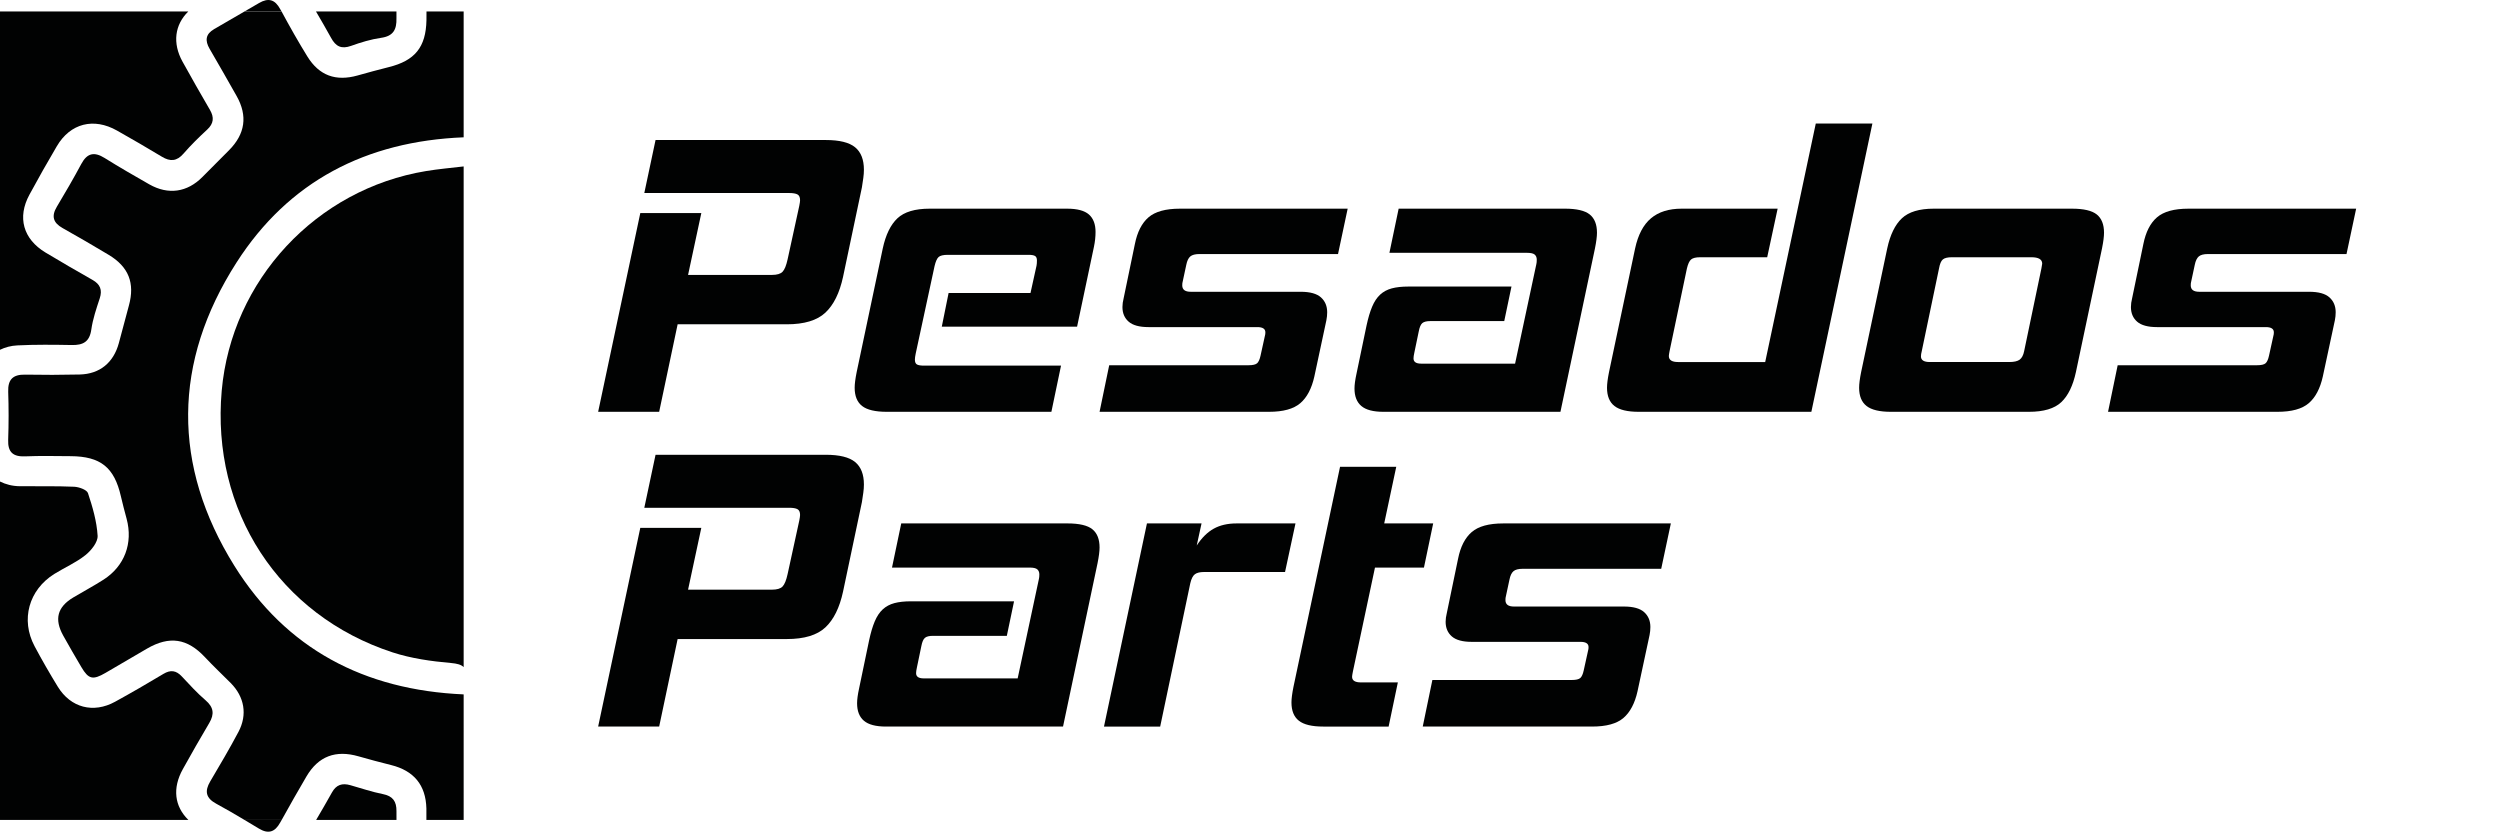
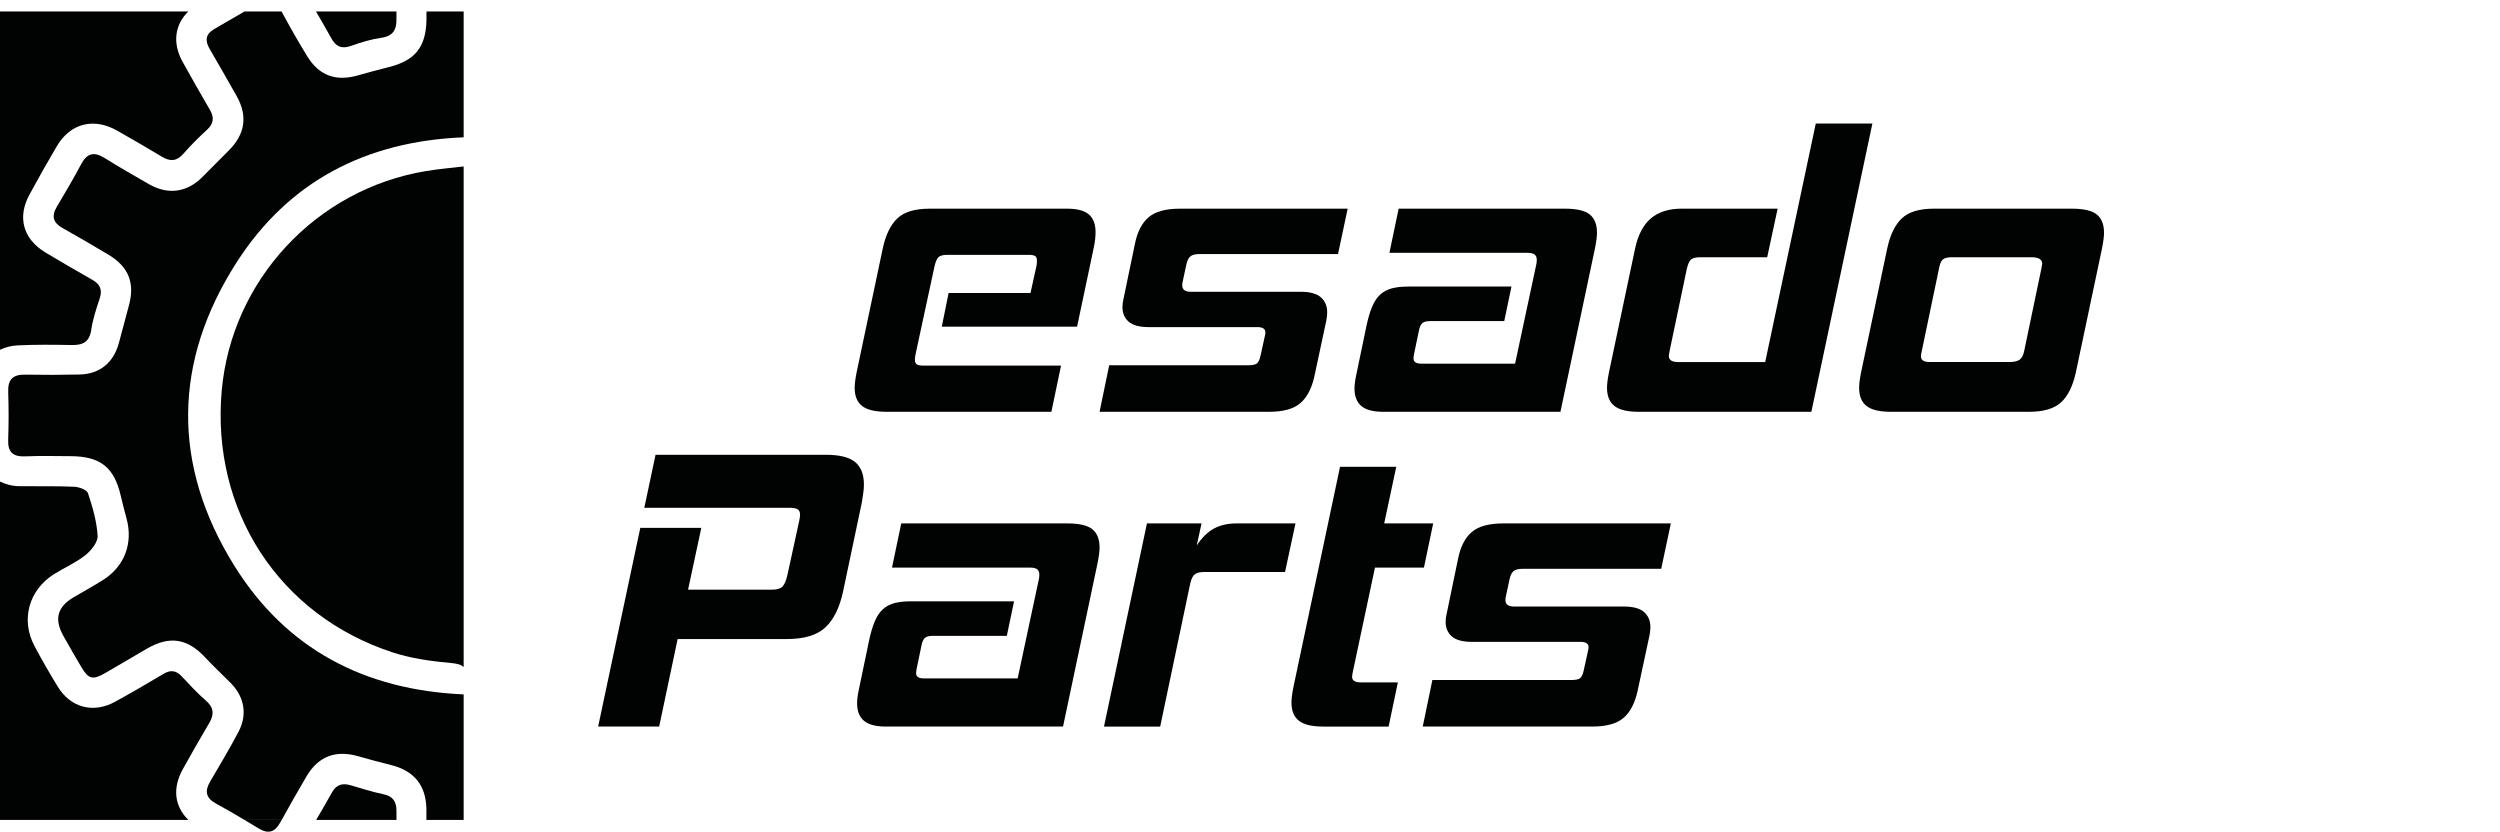
<svg xmlns="http://www.w3.org/2000/svg" version="1.1" id="Layer_1" x="0px" y="0px" width="482.29px" height="160.45px" viewBox="0 0 482.29 160.45" enable-background="new 0 0 482.29 160.45" xml:space="preserve">
  <g>
    <path fill="#010202" d="M130.726,123.282l-3.563,16.884h-11.772l8.132-38.337h11.772l-2.556,11.927h16.187   c0.98,0,1.665-0.206,2.052-0.62c0.387-0.413,0.709-1.213,0.968-2.401l2.246-10.301c0.103-0.516,0.155-0.877,0.155-1.084   c0-0.567-0.168-0.941-0.503-1.123c-0.336-0.18-0.865-0.271-1.588-0.271h-27.959l2.169-10.224h32.838   c2.633,0,4.518,0.465,5.654,1.395c1.135,0.929,1.704,2.375,1.704,4.337c0,0.517-0.039,1.045-0.116,1.588   c-0.078,0.542-0.168,1.149-0.271,1.82l-3.64,17.271c-0.672,3.098-1.808,5.396-3.408,6.893c-1.601,1.498-4.08,2.246-7.436,2.246   H130.726z" />
    <path fill="#010202" d="M170.921,140.166c-1.963,0-3.382-0.374-4.26-1.123c-0.878-0.748-1.316-1.871-1.316-3.369   c0-0.722,0.128-1.677,0.387-2.866l1.936-9.294c0.31-1.445,0.67-2.659,1.084-3.64c0.413-0.98,0.929-1.754,1.549-2.323   c0.62-0.567,1.368-0.968,2.246-1.201c0.877-0.232,1.936-0.348,3.175-0.348h19.905l-1.394,6.661h-14.251   c-0.724,0-1.239,0.129-1.549,0.387c-0.31,0.259-0.542,0.801-0.697,1.626l-0.852,4.104c-0.052,0.259-0.091,0.465-0.116,0.62   c-0.027,0.155-0.039,0.31-0.039,0.465c0,0.671,0.49,1.007,1.472,1.007h18.123l4.105-19.208c0.051-0.206,0.078-0.49,0.078-0.852   c0-0.413-0.129-0.736-0.387-0.968c-0.259-0.232-0.749-0.349-1.472-0.349h-26.565l1.782-8.52h32.064   c2.271,0,3.873,0.375,4.802,1.123c0.93,0.749,1.394,1.924,1.394,3.524c0,0.724-0.129,1.73-0.387,3.021l-6.661,31.522H170.921z" />
    <path fill="#010202" d="M212.976,140.166l8.287-39.189h10.533l-0.929,4.26c0.98-1.497,2.078-2.582,3.292-3.253   c1.212-0.67,2.672-1.007,4.376-1.007h11.385l-2.014,9.372h-15.645c-0.774,0-1.355,0.143-1.743,0.426   c-0.387,0.284-0.685,0.865-0.891,1.743l-5.809,27.649H212.976z" />
    <path fill="#010202" d="M255.263,140.166c-2.169,0-3.73-0.374-4.686-1.123c-0.956-0.748-1.433-1.923-1.433-3.524   c0-0.723,0.128-1.729,0.387-3.021l8.984-42.442h10.843l-2.323,10.92h9.449l-1.782,8.52h-9.448l-4.26,20.06   c-0.104,0.517-0.155,0.852-0.155,1.007c0,0.724,0.567,1.084,1.704,1.084h7.125l-1.781,8.52H255.263z" />
    <path fill="#010202" d="M274.47,140.166l1.858-8.984h26.875c0.826,0,1.381-0.128,1.666-0.387c0.283-0.258,0.503-0.748,0.658-1.471   l0.852-3.873c0.051-0.155,0.077-0.361,0.077-0.62c0-0.67-0.517-1.007-1.549-1.007h-20.988c-1.756,0-3.034-0.349-3.834-1.045   c-0.801-0.697-1.2-1.639-1.2-2.827c0-0.516,0.077-1.084,0.232-1.704l2.168-10.456c0.465-2.323,1.342-4.04,2.634-5.15   c1.29-1.11,3.304-1.665,6.041-1.665h32.374l-1.859,8.752h-26.72c-0.827,0-1.421,0.155-1.781,0.464   c-0.362,0.31-0.62,0.852-0.774,1.626l-0.697,3.253c-0.052,0.155-0.077,0.387-0.077,0.697c0,0.826,0.542,1.239,1.626,1.239h21.222   c1.807,0,3.109,0.362,3.911,1.084c0.8,0.724,1.2,1.679,1.2,2.866c0,0.259-0.014,0.517-0.039,0.774   c-0.026,0.259-0.065,0.517-0.116,0.774l-2.323,10.843c-0.517,2.323-1.421,4.041-2.711,5.15c-1.291,1.111-3.305,1.665-6.041,1.665   H274.47z" />
  </g>
  <g>
-     <path fill="#010202" d="M130.726,62.562l-3.563,16.884h-11.772l8.132-38.337h11.772l-2.556,11.927h16.187   c0.98,0,1.665-0.206,2.052-0.62c0.387-0.413,0.709-1.213,0.968-2.401l2.246-10.301c0.103-0.516,0.155-0.877,0.155-1.084   c0-0.567-0.168-0.941-0.503-1.123c-0.336-0.18-0.865-0.271-1.588-0.271h-27.959l2.169-10.224h32.838   c2.633,0,4.518,0.465,5.654,1.395c1.135,0.929,1.704,2.375,1.704,4.337c0,0.517-0.039,1.045-0.116,1.588   c-0.078,0.542-0.168,1.149-0.271,1.82l-3.64,17.271c-0.672,3.098-1.808,5.396-3.408,6.893c-1.601,1.498-4.08,2.246-7.436,2.246   H130.726z" />
    <path fill="#010202" d="M171.076,79.445c-2.22,0-3.808-0.374-4.763-1.123c-0.956-0.748-1.433-1.923-1.433-3.524   c0-0.723,0.128-1.729,0.387-3.021l5.034-23.854c0.568-2.633,1.51-4.569,2.827-5.809c1.316-1.239,3.395-1.859,6.234-1.859h26.488   c1.962,0,3.369,0.375,4.221,1.123c0.852,0.749,1.278,1.872,1.278,3.369c0,0.929-0.104,1.885-0.31,2.866l-3.253,15.412h-26.101   l1.316-6.506h15.8l1.162-5.267c0.051-0.257,0.078-0.593,0.078-1.007c0-0.413-0.116-0.697-0.349-0.852   c-0.232-0.155-0.658-0.232-1.278-0.232h-15.567c-0.878,0-1.472,0.143-1.781,0.426c-0.31,0.285-0.569,0.865-0.774,1.743   l-3.64,16.884c-0.052,0.259-0.091,0.478-0.116,0.658c-0.027,0.182-0.039,0.349-0.039,0.503c0,0.465,0.128,0.774,0.387,0.929   c0.258,0.155,0.722,0.232,1.394,0.232h26.41l-1.859,8.907H171.076z" />
    <path fill="#010202" d="M212.124,79.445l1.859-8.984h26.875c0.825,0,1.38-0.128,1.665-0.387c0.283-0.258,0.503-0.748,0.658-1.471   l0.852-3.873c0.051-0.155,0.077-0.361,0.077-0.62c0-0.67-0.517-1.007-1.549-1.007h-20.989c-1.756,0-3.034-0.349-3.833-1.045   c-0.801-0.697-1.201-1.639-1.201-2.827c0-0.516,0.078-1.084,0.232-1.704l2.168-10.456c0.465-2.323,1.342-4.04,2.633-5.15   c1.29-1.11,3.304-1.665,6.041-1.665h32.375l-1.859,8.752h-26.72c-0.827,0-1.421,0.155-1.782,0.464   c-0.362,0.31-0.619,0.852-0.774,1.626l-0.697,3.253c-0.052,0.155-0.078,0.387-0.078,0.697c0,0.826,0.542,1.239,1.626,1.239h21.222   c1.807,0,3.109,0.362,3.911,1.084c0.8,0.724,1.2,1.679,1.2,2.866c0,0.259-0.014,0.517-0.039,0.774   c-0.026,0.259-0.065,0.517-0.116,0.774L253.56,72.63c-0.517,2.323-1.421,4.041-2.711,5.15c-1.291,1.111-3.305,1.665-6.041,1.665   H212.124z" />
    <path fill="#010202" d="M266.881,79.445c-1.963,0-3.383-0.374-4.26-1.123c-0.879-0.748-1.317-1.871-1.317-3.369   c0-0.722,0.129-1.677,0.388-2.866l1.937-9.294c0.31-1.445,0.67-2.659,1.084-3.64c0.412-0.98,0.93-1.754,1.549-2.323   c0.62-0.567,1.367-0.968,2.246-1.201c0.877-0.232,1.937-0.348,3.176-0.348h19.904l-1.395,6.661h-14.25   c-0.724,0-1.239,0.129-1.55,0.387c-0.31,0.259-0.542,0.801-0.696,1.626l-0.853,4.104c-0.052,0.259-0.091,0.465-0.116,0.62   c-0.026,0.155-0.038,0.31-0.038,0.465c0,0.671,0.49,1.007,1.472,1.007h18.123l4.104-19.208c0.051-0.206,0.077-0.49,0.077-0.852   c0-0.413-0.129-0.736-0.387-0.968c-0.259-0.232-0.749-0.349-1.472-0.349h-26.565l1.781-8.52h32.064   c2.271,0,3.872,0.375,4.802,1.123c0.93,0.749,1.395,1.924,1.395,3.524c0,0.724-0.13,1.73-0.388,3.021l-6.66,31.522H266.881z" />
    <path fill="#010202" d="M316.137,79.445c-2.168,0-3.73-0.374-4.686-1.123c-0.956-0.748-1.433-1.923-1.433-3.524   c0-0.723,0.128-1.729,0.388-3.021l5.034-23.854c0.567-2.633,1.587-4.569,3.059-5.809s3.447-1.859,5.925-1.859h18.511l-2.014,9.372   h-12.934c-0.827,0-1.408,0.143-1.743,0.426c-0.336,0.284-0.607,0.865-0.813,1.743l-3.33,15.877   c-0.104,0.517-0.154,0.852-0.154,1.007c0,0.774,0.593,1.162,1.781,1.162h16.807l9.758-46.005h10.921L349.44,79.445H316.137z" />
    <path fill="#010202" d="M364.774,79.445c-2.168,0-3.73-0.374-4.686-1.123c-0.956-0.748-1.433-1.923-1.433-3.524   c0-0.723,0.128-1.729,0.388-3.021l5.034-23.854c0.567-2.633,1.51-4.569,2.826-5.809c1.317-1.239,3.369-1.859,6.157-1.859h26.643   c2.271,0,3.873,0.375,4.803,1.123c0.929,0.749,1.394,1.924,1.394,3.524c0,0.724-0.129,1.73-0.387,3.021l-5.034,23.854   c-0.569,2.633-1.511,4.569-2.827,5.809s-3.396,1.859-6.235,1.859H364.774z M393.818,51.796c0.103-0.516,0.155-0.825,0.155-0.93   c0-0.825-0.697-1.239-2.092-1.239h-15.335c-0.826,0-1.407,0.143-1.742,0.426c-0.337,0.284-0.581,0.865-0.736,1.743l-3.33,15.955   c-0.052,0.207-0.091,0.387-0.116,0.542c-0.026,0.155-0.038,0.31-0.038,0.465c0,0.724,0.567,1.084,1.703,1.084h15.335   c0.93,0,1.601-0.155,2.014-0.465c0.413-0.31,0.697-0.852,0.853-1.626L393.818,51.796z" />
-     <path fill="#010202" d="M406.675,79.445l1.858-8.984h26.875c0.826,0,1.381-0.128,1.666-0.387c0.283-0.258,0.503-0.748,0.658-1.471   l0.852-3.873c0.051-0.155,0.077-0.361,0.077-0.62c0-0.67-0.517-1.007-1.549-1.007h-20.988c-1.756,0-3.034-0.349-3.834-1.045   c-0.801-0.697-1.2-1.639-1.2-2.827c0-0.516,0.077-1.084,0.232-1.704l2.168-10.456c0.465-2.323,1.342-4.04,2.634-5.15   c1.29-1.11,3.304-1.665,6.041-1.665h32.374l-1.859,8.752h-26.72c-0.827,0-1.421,0.155-1.781,0.464   c-0.362,0.31-0.62,0.852-0.774,1.626l-0.697,3.253c-0.052,0.155-0.077,0.387-0.077,0.697c0,0.826,0.542,1.239,1.626,1.239h21.222   c1.807,0,3.109,0.362,3.911,1.084c0.8,0.724,1.2,1.679,1.2,2.866c0,0.259-0.014,0.517-0.039,0.774   c-0.026,0.259-0.065,0.517-0.116,0.774L448.11,72.63c-0.517,2.323-1.421,4.041-2.711,5.15c-1.291,1.111-3.305,1.665-6.041,1.665   H406.675z" />
  </g>
  <g>
-     <path fill="#010202" d="M54.071,1.785c-1.018-1.899-2.292-2.252-4.088-1.205c-0.933,0.545-1.869,1.083-2.803,1.627h7.133   C54.236,2.064,54.148,1.928,54.071,1.785" />
    <path fill="#010202" d="M49.935,159.838c1.828,1.11,3.095,0.695,4.106-1.136c0.097-0.174,0.2-0.345,0.297-0.519h-7.163   C48.096,158.733,49.018,159.281,49.935,159.838" />
    <path fill="#010202" d="M67.734,8.848c1.878-0.673,3.826-1.27,5.792-1.55c2.364-0.336,3.014-1.61,2.956-3.775   c-0.013-0.439,0.008-0.878,0-1.316H60.954c0.974,1.691,1.983,3.363,2.908,5.08C64.772,8.975,65.865,9.518,67.734,8.848" />
    <path fill="#010202" d="M13.859,66.562c2.152,0.038,3.42-0.606,3.755-2.976c0.289-2.047,0.977-4.051,1.626-6.029   c0.538-1.64,0.078-2.719-1.379-3.55c-3.046-1.735-6.088-3.48-9.088-5.293C4.461,46.107,3.3,41.943,5.674,37.563   c1.71-3.155,3.476-6.282,5.299-9.373c2.594-4.401,7.096-5.55,11.604-2.998c2.905,1.644,5.796,3.313,8.651,5.039   c1.607,0.972,2.878,0.899,4.17-0.594c1.418-1.637,2.978-3.161,4.569-4.633c1.264-1.169,1.376-2.349,0.545-3.784   c-1.797-3.104-3.588-6.212-5.316-9.354c-1.957-3.558-1.49-7.097,1.136-9.659H0V67.48c0.982-0.479,2.093-0.786,3.337-0.848   C6.838,66.458,10.354,66.5,13.859,66.562" />
    <path fill="#010202" d="M42.772,75.38c-2.055,23.096,11.06,43.321,32.964,50.475c3.604,1.176,7.477,1.717,11.27,2.05   c1.167,0.103,1.969,0.312,2.441,0.793V32.107c-2.48,0.289-4.879,0.502-7.24,0.891C60.994,36.491,44.669,54.055,42.772,75.38" />
    <path fill="#010202" d="M75.006,12.946c-2.022,0.5-4.031,1.058-6.037,1.619c-4.179,1.17-7.387,0.029-9.669-3.663   c-1.754-2.842-3.401-5.754-4.987-8.695H47.18c-1.951,1.137-3.902,2.278-5.861,3.402c-1.673,0.96-1.799,2.227-0.891,3.794   c1.758,3.032,3.506,6.071,5.224,9.126c2.158,3.834,1.652,7.32-1.475,10.461c-1.708,1.716-3.42,3.426-5.122,5.147   c-2.935,2.97-6.586,3.51-10.256,1.425c-2.903-1.649-5.795-3.324-8.629-5.09c-1.981-1.234-3.354-0.957-4.481,1.148   c-1.496,2.794-3.092,5.536-4.72,8.256c-1.089,1.82-0.732,3.091,1.106,4.122c2.985,1.674,5.942,3.399,8.878,5.157   c3.873,2.32,5.098,5.458,3.916,9.775c-0.66,2.412-1.288,4.833-1.939,7.247c-1.021,3.79-3.683,5.981-7.564,6.071   c-3.506,0.082-7.017,0.092-10.524,0.025c-2.337-0.044-3.342,0.928-3.261,3.299c0.105,3.087,0.104,6.183-0.006,9.27   c-0.085,2.403,0.939,3.294,3.289,3.196c2.919-0.122,5.847-0.052,8.77-0.035c5.765,0.034,8.407,2.161,9.68,7.72   c0.335,1.464,0.724,2.915,1.113,4.366c1.259,4.694-0.39,9.136-4.463,11.741c-1.897,1.213-3.891,2.272-5.825,3.429   c-3.082,1.843-3.706,4.191-1.938,7.371c1.136,2.042,2.31,4.063,3.499,6.074c1.38,2.337,2.205,2.528,4.637,1.115   c2.671-1.552,5.331-3.122,8.001-4.675c4.356-2.535,7.804-1.995,11.217,1.656c1.595,1.707,3.303,3.307,4.95,4.965   c2.637,2.657,3.263,6.088,1.504,9.412c-1.716,3.245-3.591,6.407-5.456,9.57c-1.11,1.884-0.852,3.215,1.16,4.301   c1.846,0.997,3.658,2.059,5.461,3.135h7.164c1.561-2.817,3.149-5.62,4.783-8.396c2.294-3.899,5.631-5.146,10.04-3.878   c2.083,0.599,4.179,1.156,6.282,1.681c4.389,1.095,6.697,3.839,6.813,8.375c0.019,0.739-0.011,1.479,0,2.218h7.191V133.96   c-19.196-0.837-34.25-8.795-44.226-24.796C33.167,89.83,33.331,69.816,45.64,50.627c10.052-15.669,24.989-23.38,43.807-24.138   V2.207h-7.17c-0.003,0.563,0.004,1.126-0.007,1.689C82.164,9.114,80.033,11.703,75.006,12.946" />
    <path fill="#010202" d="M73.859,153.192c-2.122-0.417-4.186-1.13-6.274-1.718c-1.554-0.439-2.717-0.11-3.558,1.425   c-0.975,1.782-2.021,3.526-3.04,5.284h15.501c0.005-0.564-0.01-1.129-0.003-1.693C76.507,154.616,75.797,153.573,73.859,153.192" />
    <path fill="#010202" d="M35.271,148.379c1.661-2.989,3.356-5.96,5.1-8.902c1.011-1.706,0.863-3.03-0.708-4.376   c-1.643-1.407-3.111-3.026-4.593-4.61c-1.088-1.162-2.159-1.316-3.545-0.485c-3.076,1.847-6.182,3.646-9.326,5.373   c-4.19,2.301-8.563,1.155-11.049-2.902c-1.569-2.56-3.071-5.166-4.482-7.816c-2.716-5.101-1.116-10.874,3.824-13.944   c1.985-1.233,4.18-2.18,5.988-3.622c1.118-0.892,2.424-2.514,2.353-3.734c-0.162-2.777-0.972-5.557-1.859-8.222   c-0.218-0.656-1.729-1.197-2.671-1.239c-3.502-0.156-7.014-0.06-10.522-0.102C2.366,93.78,1.104,93.443,0,92.893v65.29h36.348   C33.667,155.571,33.219,152.07,35.271,148.379" />
  </g>
</svg>